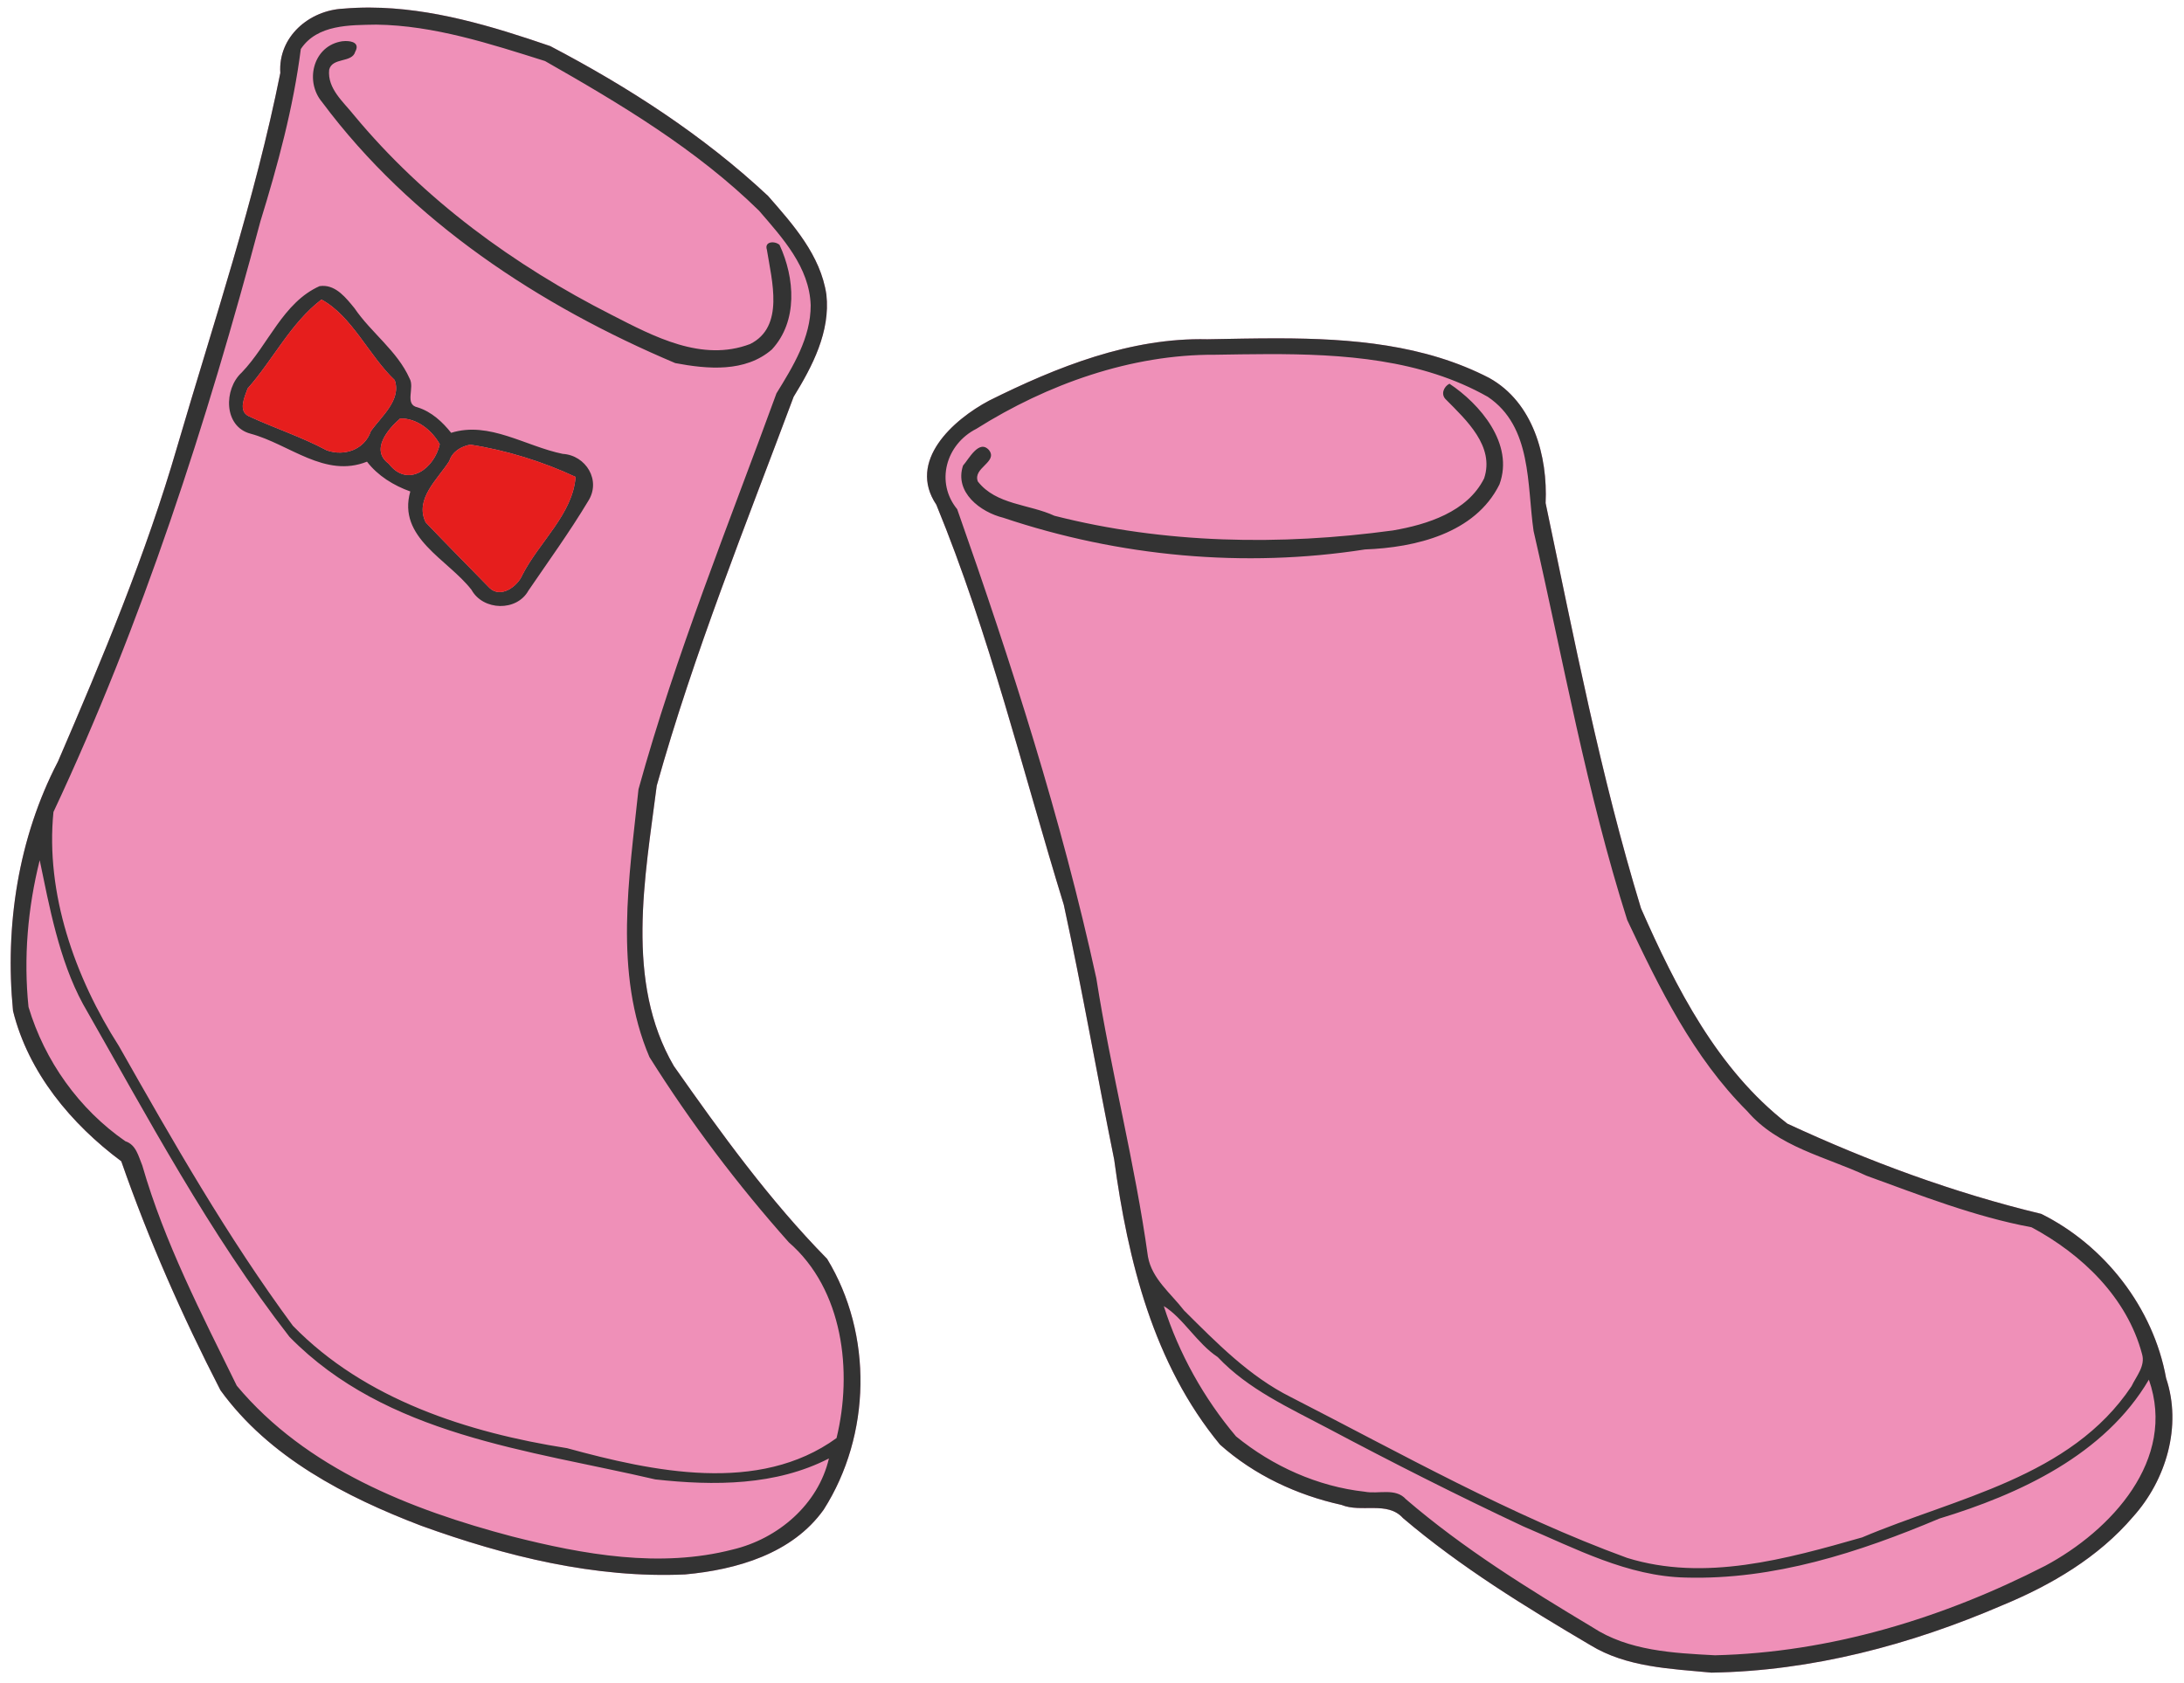
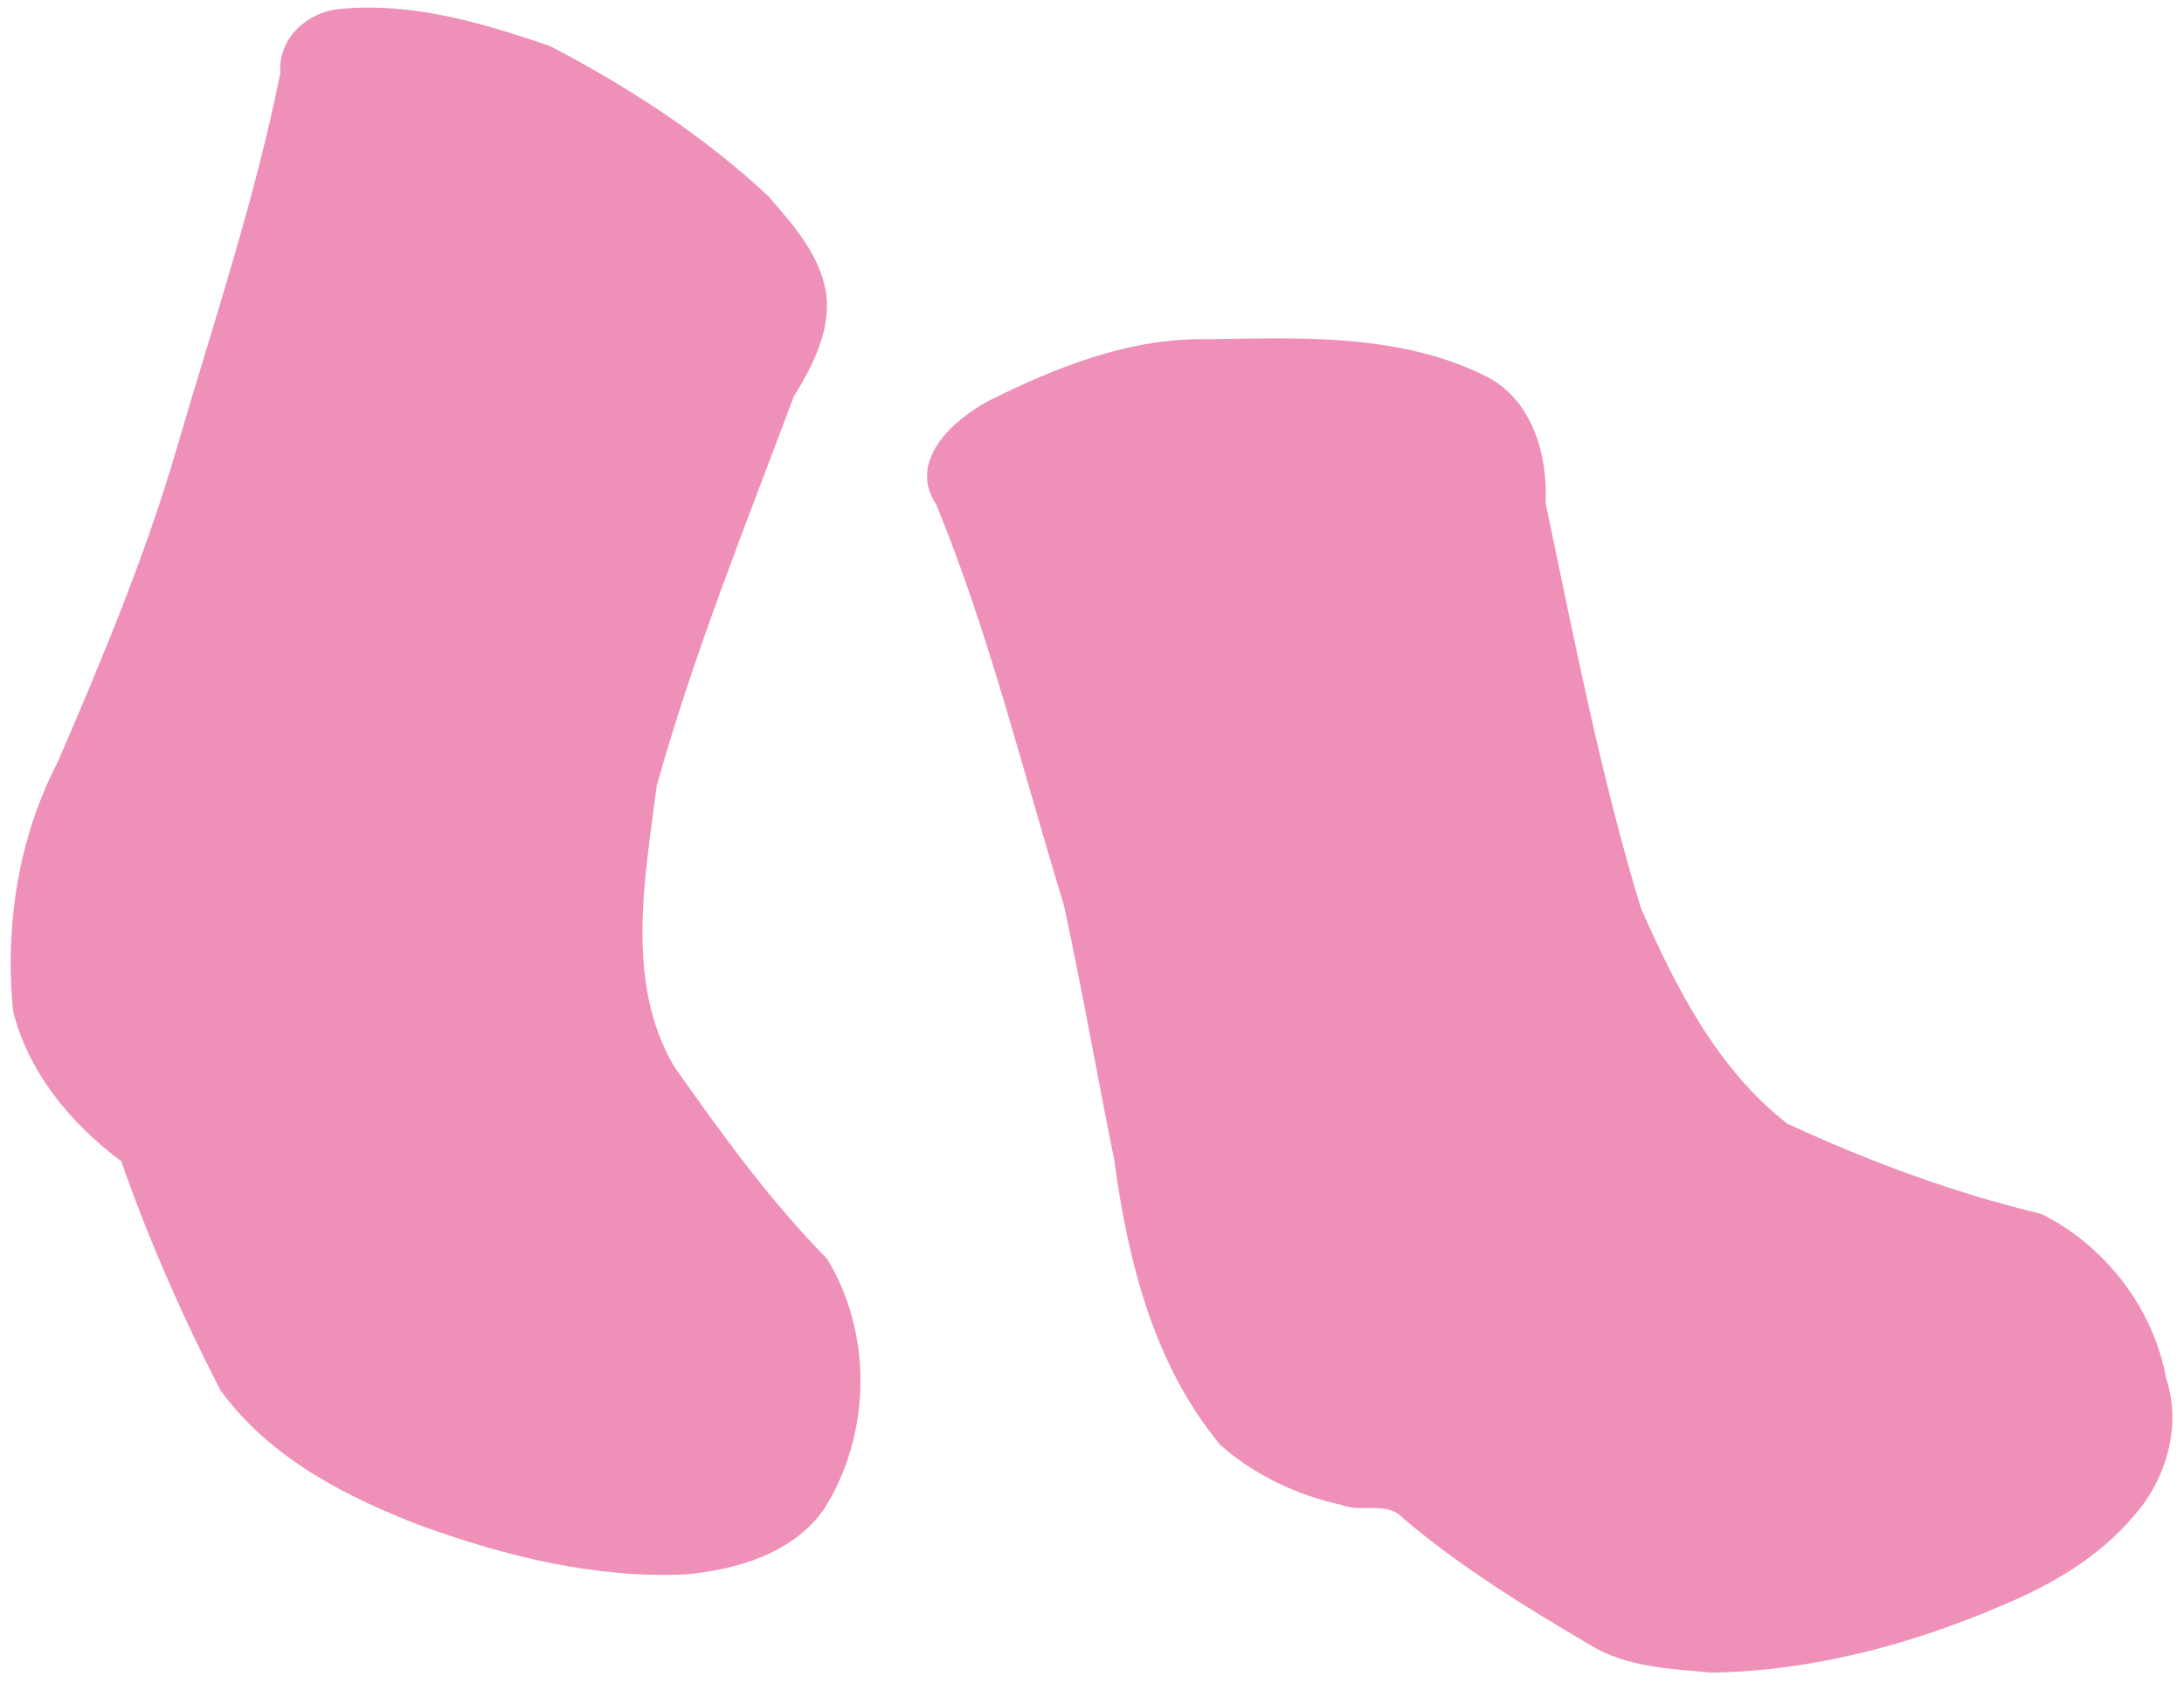
<svg xmlns="http://www.w3.org/2000/svg" width="1117pt" height="861pt" version="1.1" viewBox="0 0 1117 861">
  <path transform="scale(.8)" d="m236.53 4.842c-5.64-0.02-11.28 0.198-16.94 0.684-21.95 1.038-41.88 18-40.38 41.137-16.23 81.098-42.75 159.75-65.95 239.08-20.011 69.01-47.823 135.4-76.223 201.29-25.35 48.67-34.013 105.05-28.713 159.37 9.75 39.5 37.226 72.41 69.213 96.19 17.45 50.12 39.033 99.14 63.413 146.44 31 42.86 79.95 68.17 128.37 86.65 53.85 19.48 111.08 33.72 168.65 31.12 32.88-3 68.57-13.23 88.64-41.45 30.32-47.6 31.57-112.04 2.17-160.36-36.87-37.5-67.8-80.34-97.98-123.3-31.42-53.89-18.41-120.6-10.94-179.28 23.72-84.69 56.8-166.36 87.52-248.69 12.04-19.55 23.54-41.61 20.94-65.34-3.73-25.16-21.23-44.73-37.33-63.12-41.3-38.636-89.27-69.647-139.24-95.797-37.02-12.709-75.78-24.481-115.22-24.621zm581.15 211.52c-15.41-0.04-30.76 0.33-45.83 0.59-49.01-1.16-96.14 17.64-139.44 39.2-23.06 12.21-52.57 38.67-33.8 66.61 34.02 82.86 55.2 170.38 81.5 255.88 11.75 54.08 21.19 108.62 32.19 162.82 8.75 64.74 25.1 130.76 67.66 182.33 21.87 19.52 49.16 32.26 77.66 38.55 12.64 5.21 29.34-2.68 39.33 8.45 36.84 31.31 78.21 56.71 119.75 81.21 23.2 14.2 51.1 15.1 77.4 17.6 64.2-1 127.4-17.8 186.1-43.1 31.2-12.9 61.4-30.64 83.5-56.59 21.1-23.46 31.4-58.02 21.1-88.63-8.1-44.87-39.2-84.87-79.8-105.03-55.9-13.44-110.2-33.5-162.3-57.69-44.7-34.65-71.2-86.91-93.6-137.71-25.9-84.94-42.7-172.34-60.98-259.15 1.42-30-7.96-64.46-36.07-80.02-41.43-21.44-88.16-25.21-134.37-25.32z" fill="#ef90b8" />
-   <path transform="scale(.8)" d="m236.53 4.842c-5.64-0.02-11.28 0.198-16.94 0.684-21.95 1.038-41.88 18-40.38 41.137-16.23 81.098-42.75 159.75-65.95 239.08-20.011 69.01-47.823 135.4-76.223 201.29-25.35 48.67-34.013 105.05-28.713 159.37 9.75 39.5 37.226 72.41 69.213 96.19 17.45 50.12 39.033 99.14 63.413 146.44 31 42.86 79.95 68.17 128.37 86.65 53.85 19.48 111.08 33.72 168.65 31.12 32.88-3 68.57-13.23 88.64-41.45 30.32-47.6 31.57-112.04 2.17-160.36-36.87-37.5-67.8-80.34-97.98-123.3-31.42-53.89-18.41-120.6-10.94-179.28 23.72-84.69 56.8-166.36 87.52-248.69 12.04-19.55 23.54-41.61 20.94-65.34-3.73-25.16-21.23-44.73-37.33-63.12-41.3-38.636-89.27-69.647-139.24-95.797-37.02-12.709-75.78-24.481-115.22-24.621zm4.11 10.908c36.76 0.475 72.9 12.287 107.8 23.287 48.36 27.538 96.86 56.501 136.82 95.703 14.99 17.4 32.25 36.12 33.02 60.47 0.08 20.74-11.35 39.25-21.88 56.33-30.57 83.9-64.41 166.98-88.2 253.16-5.93 56.51-15.99 117.44 7.01 171.29 26.28 41.87 56.24 81.51 89.1 118.45 34.74 30.15 40.87 82.59 30.5 125.17-49.7 36.07-117.6 21.4-172.27 6.46-63.14-9.93-129.35-30.98-175.32-78.31-41.73-56.56-76.6-117.8-111.18-178.81-28.165-43.98-47.039-97.64-41.864-149.7 56.875-121.15 98.014-248.82 132.29-377.64 11.1-35.97 21.1-72.909 25.85-110.25 10.5-15.834 31.48-15.298 48.32-15.61zm-19.9 10.498c-1.43 0.029-2.77 0.218-3.68 0.465-17.15 3.862-22.17 25.575-11.09 38.65 56.82 76.277 138.99 130.18 225.73 166.83 20.69 3.9 44.71 6.05 61.76-8.7 16.75-18.08 14.72-45.79 4.9-66.9-3-2.68-9.85-2.3-8.08 3.1 3.13 19.76 11.46 49.26-10.71 60.3-30.81 11.72-61.65-4.84-88.51-18.61-62.34-31.63-119.86-73.57-164.72-127.69-6.8-8.565-17.14-17.015-15.9-29.09 1.94-8.075 14.65-4.237 16.66-11.512 3.05-5.569-2.08-6.926-6.36-6.84zm-14.58 156.57c-0.6 0.01-1.21 0.06-1.84 0.15-23.41 10.44-32.73 37.49-49.76 55.22-11.61 10.59-11.7 34.61 5.63 39.15 24.82 6.66 47.51 28.62 74.43 17.88 6.98 9.1 17.12 15.28 27.69 19.06-8.43 29.63 24.04 43.37 39.13 62.91 7.5 13.47 28.96 13.92 36.37 0.51 12.89-18.91 26.33-37.45 38.07-57.02 8.76-13.39-1.31-29.57-16.12-30.44-23.76-4.84-47.03-21.09-71.33-13.46-5.65-7.1-12.59-13.48-21.39-16.27-8.78-1.79-1.67-12.6-5.22-18.55-7.83-17.56-24.52-29.16-35.17-44.84-5.26-6.41-11.5-14.52-20.49-14.3zm-0.65 8.73c19.53 10.55 30.33 35.85 46.83 51.52 4.45 12.78-8.73 23.36-15.27 32.71-3.96 11.61-16.78 16.29-28.22 12.19-16.09-8.6-33.39-14.18-49.92-21.86-6.89-3.45-2.49-12.31-0.63-17.66 16.23-18.31 27.45-41.79 47.21-56.9zm612.17 24.81c-15.41-0.04-30.76 0.33-45.83 0.59-49.01-1.16-96.14 17.64-139.44 39.2-23.06 12.21-52.57 38.67-33.8 66.61 34.02 82.86 55.2 170.38 81.5 255.88 11.75 54.08 21.19 108.62 32.19 162.82 8.75 64.74 25.1 130.76 67.66 182.33 21.87 19.52 49.16 32.26 77.66 38.55 12.64 5.21 29.34-2.68 39.33 8.45 36.84 31.31 78.21 56.71 119.75 81.21 23.2 14.2 51.1 15.1 77.4 17.6 64.2-1 127.4-17.8 186.1-43.1 31.2-12.9 61.4-30.64 83.5-56.59 21.1-23.46 31.4-58.02 21.1-88.63-8.1-44.87-39.2-84.87-79.8-105.03-55.9-13.44-110.2-33.5-162.3-57.69-44.7-34.65-71.2-86.91-93.6-137.71-25.9-84.94-42.7-172.34-60.98-259.15 1.42-30-7.96-64.46-36.07-80.02-41.43-21.44-88.16-25.21-134.37-25.32zm-7.59 10.09c48.56-0.11 98.44 3.16 141.11 27.33 28.3 19.08 24.94 56.15 29.23 85.77 19.06 83.11 33.97 167.3 59.87 248.79 20.5 43.46 42.2 87.77 76.7 122.2 19.6 22.91 50.1 29.11 76.2 41.28 34.6 12.58 69.2 26.19 105.6 33 32.1 17.18 61 44.85 70.6 80.97 2.3 7.66-3.6 14.15-6.7 20.66-38.9 58.39-112.4 71.29-172.2 96.67-48.6 13.88-100.8 28.48-150.3 13.1-74.74-27.33-144.19-66.58-214.91-102.79-26.59-13.25-47.5-34.75-68.32-55.43-8.37-10.92-20.53-20.16-23.08-34.41-8.28-59.79-23.65-118.35-33.01-178.04-22.26-101.82-54.27-201.56-88.93-299.91-14.09-17.19-7.25-41.55 12.26-51.43 45.28-28.52 98.95-47.67 152.59-47.36 10.96-0.17 22.09-0.38 33.29-0.4zm116.56 18.93c-3.72 1.87-5.7 6.9-2.27 10.08 13.03 13.18 31.29 29.87 24.44 50.44-10.67 21.45-36.42 29.56-58.33 33.31-71.85 9.77-145.98 8.56-216.4-9.39-16.1-7.48-37.21-6.88-48.94-21.92-3.42-8.75 13.01-12.43 7.15-20.05-6.44-7.31-13.14 6.14-16.61 9.84-5.71 17.1 11.1 29.8 25.72 33.4 74.05 24.86 154 32.31 231.28 20.26 32.05-1.21 70.41-10.16 85.93-41.59 9.56-25.96-12.64-51.56-31.97-64.38zm-670.81 22.22c10.77-0.26 20.36 7.61 25.3 16.46-3.28 15.28-20.33 28.48-32.64 12.44-11.88-8.71-0.51-22.13 7.34-28.9zm44.84 16.75c22.86 3.52 46.44 10.86 67.29 20.62-1.73 23.72-23.32 41.69-33.98 62.63-3.01 7.32-13.83 15.31-21.03 8.36-13.61-13.95-27.4-27.84-40.82-41.92-7.28-14.99 7.82-27.68 15.12-39.25 1.89-6 7.5-9.35 13.42-10.44zm-275.29 265.75c6.062 29.02 12.301 63.62 27.638 91.9 41.363 72.46 80.765 146.81 132.06 212.9 61.88 63.14 152.82 72.26 233.89 91.15 37.58 4.14 77.04 4.05 110.97-13.41-6.88 29.51-32.64 51.41-61.5 58.24-46.48 12.02-95.34 3.25-140.99-8.35-64.98-17.13-131.84-43.43-176.09-96.42-22.46-45.81-46.2-91.52-60.385-140.8-2.475-5.93-3.937-13.27-10.799-15.5-29.65-20.51-51.614-51.4-61.951-85.9-3.225-31.39-0.501-63.24 7.162-93.81zm718.64 285.12c12.25 7.43 21.24 23.88 34.44 32.56 19.55 20.73 45.82 32.5 70.59 45.65 41.18 21.88 82.78 42.93 124.87 62.68 33.37 14.15 66.57 31.89 103.67 32.69 56.5 1.6 110.7-15.99 162.2-37.7 51.5-15.64 105.8-40.88 134-88.85 18 51.21-24.3 96.61-66.3 119.05-65.2 33.4-137.5 55.5-211.1 57.2-26.7-1.4-55.3-2.8-78.3-17.9-41.39-24.8-82.56-50.33-119.26-81.88-6.69-7.53-17.75-3.1-26.41-4.83-30-3.3-58.89-16.31-82.21-35.36-20.56-24.32-36.63-53.18-46.19-83.31z" fill="#333" />
-   <path transform="scale(.8)" d="m205.51 191.55c-19.76 15.11-30.98 38.59-47.21 56.9-1.86 5.35-6.26 14.21 0.63 17.66 16.53 7.68 33.83 13.26 49.92 21.86 11.44 4.1 24.26-0.58 28.22-12.19 6.54-9.35 19.72-19.93 15.27-32.71-16.5-15.67-27.3-40.97-46.83-51.52zm50.33 76.05c-7.85 6.77-19.22 20.19-7.34 28.9 12.31 16.04 29.36 2.84 32.64-12.44-4.94-8.85-14.53-16.72-25.3-16.46zm44.84 16.75c-5.92 1.09-11.53 4.44-13.42 10.44-7.3 11.57-22.4 24.26-15.12 39.25 13.42 14.08 27.21 27.97 40.82 41.92 7.2 6.95 18.02-1.04 21.03-8.36 10.66-20.94 32.25-38.91 33.98-62.63-20.85-9.76-44.43-17.1-67.29-20.62z" fill="#e61e1d" />
</svg>